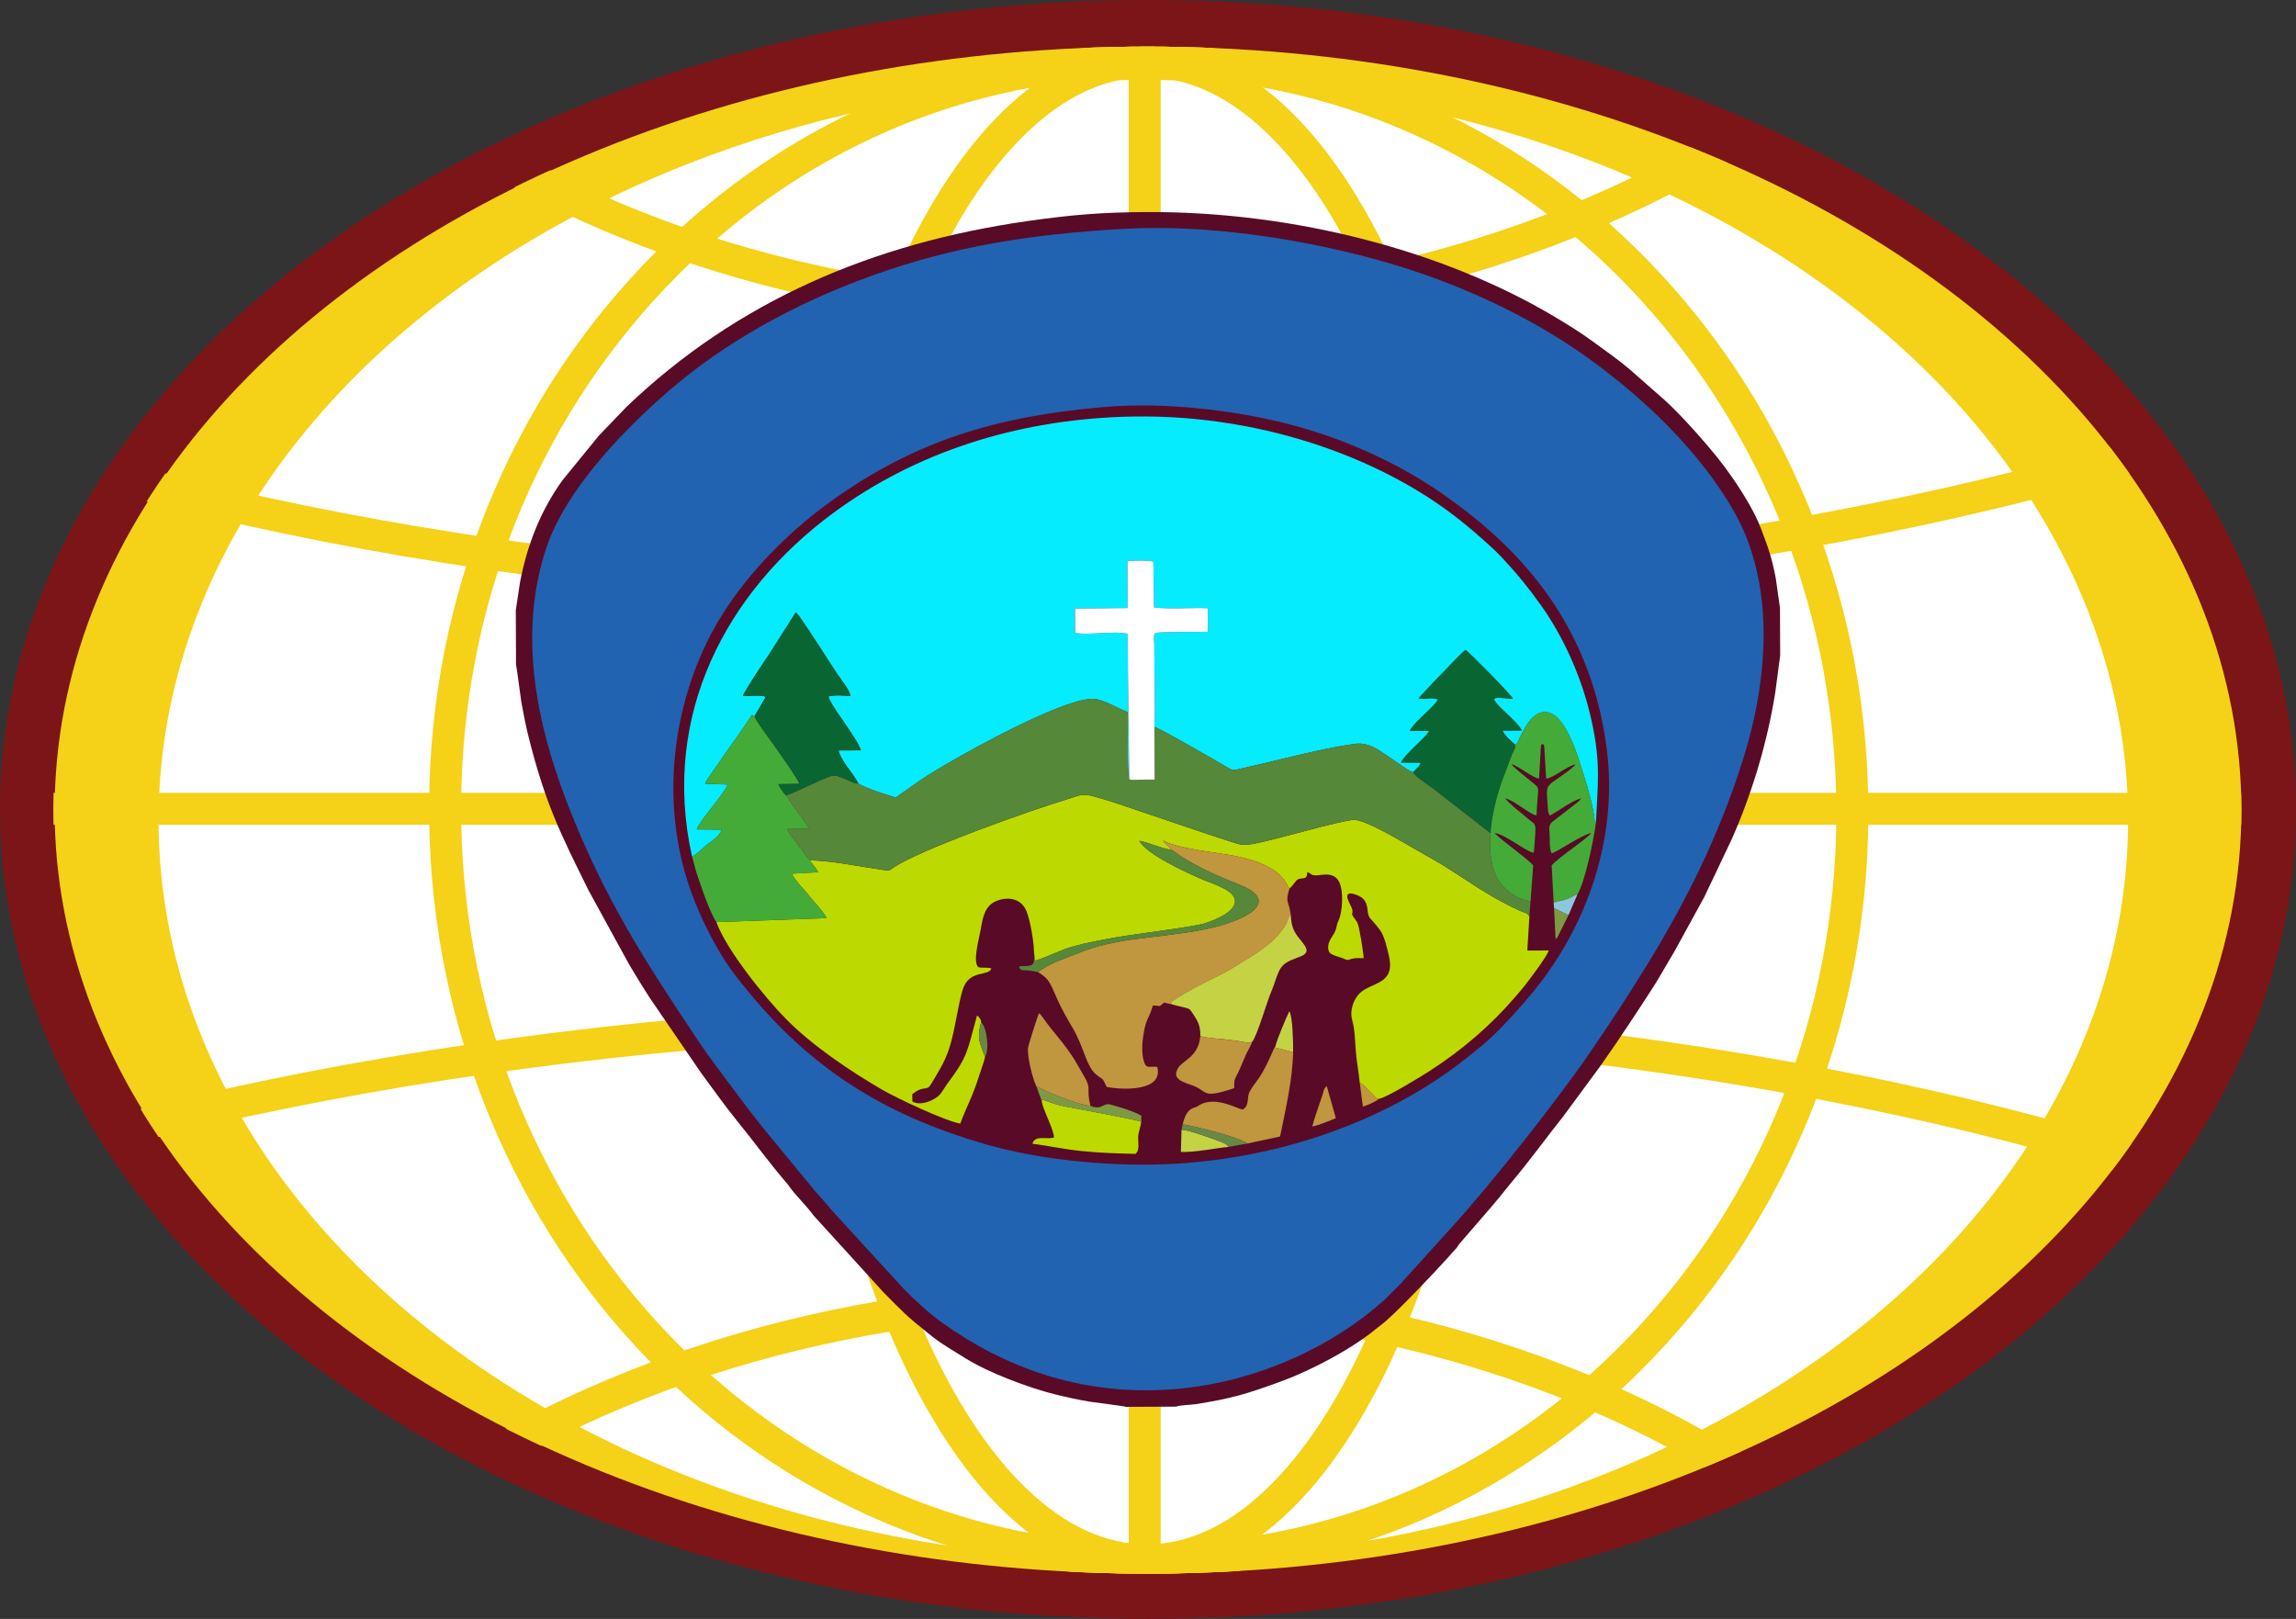
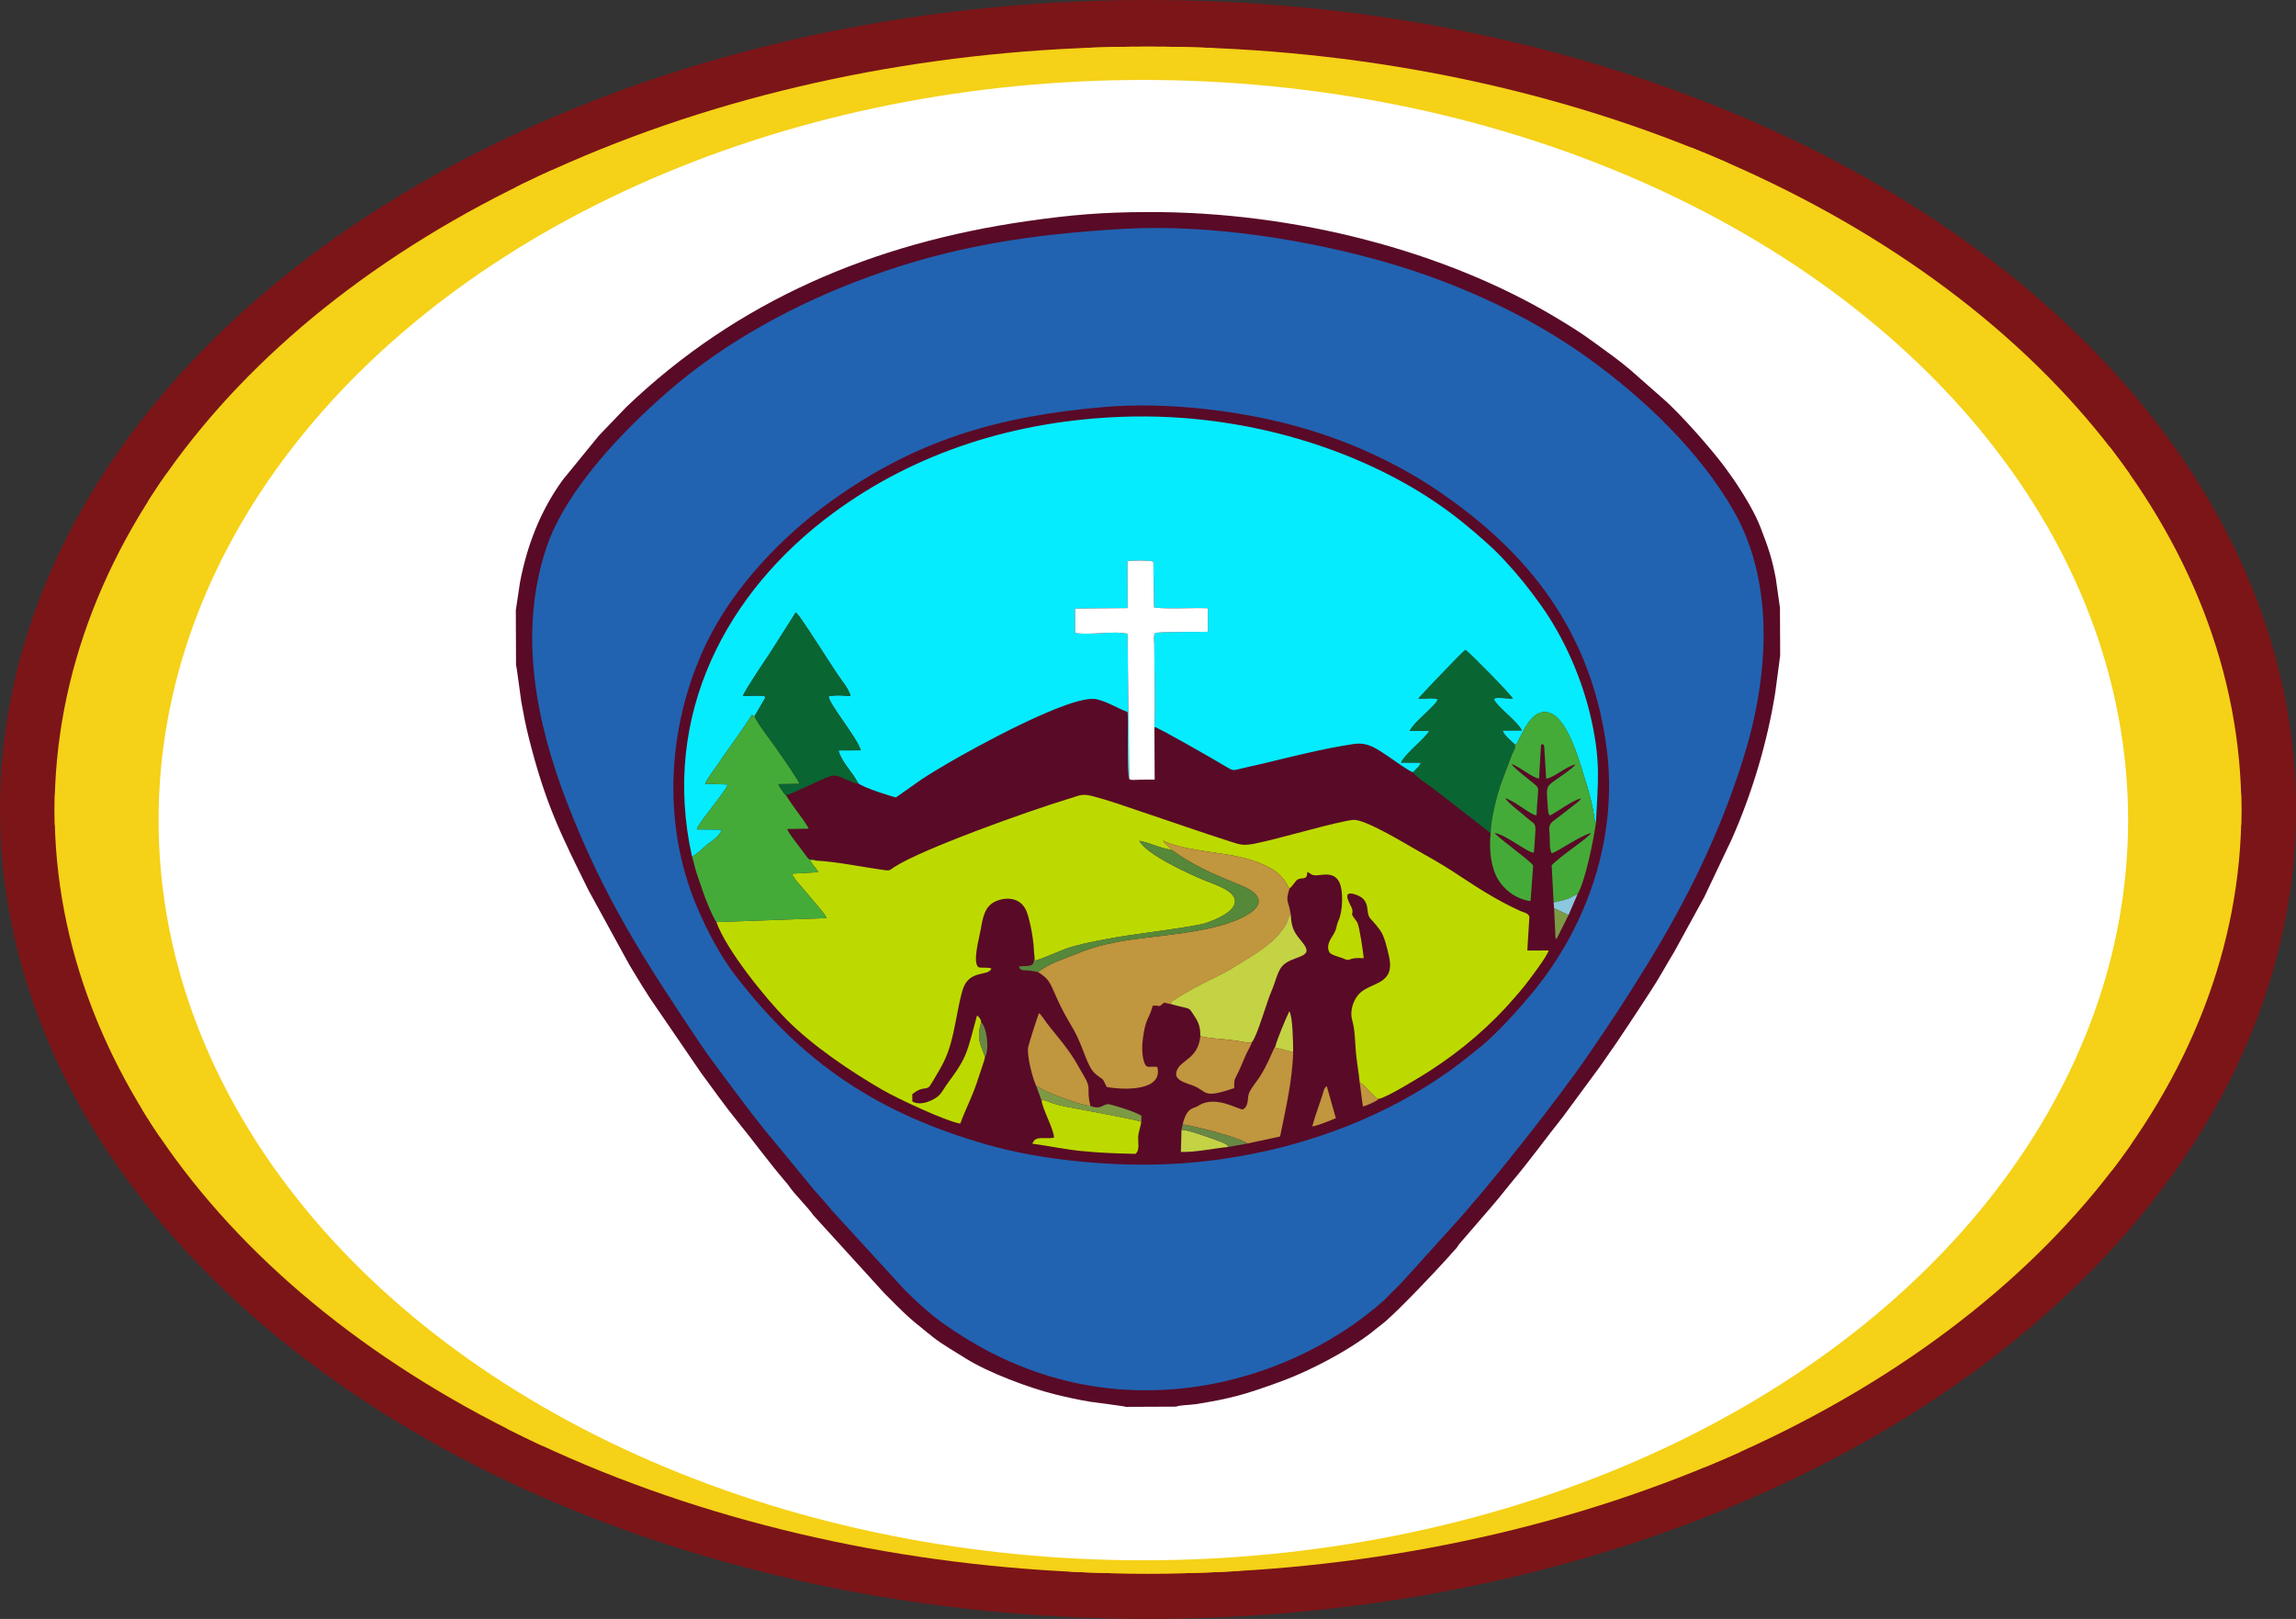
<svg xmlns="http://www.w3.org/2000/svg" id="Capa_2" data-name="Capa 2" viewBox="0 0 1990 1403.28">
  <rect x="0" y="0" width="1990" height="1403.28" fill="#333333" stroke="none" />
  <defs>
    <style>
      .cls-1 {
        fill: #bcda00;
      }

      .cls-1, .cls-2, .cls-3, .cls-4, .cls-5, .cls-6, .cls-7, .cls-8, .cls-9, .cls-10, .cls-11, .cls-12, .cls-13 {
        fill-rule: evenodd;
      }

      .cls-14, .cls-2 {
        fill: #fff;
      }

      .cls-15 {
        fill: #f5d117;
      }

      .cls-16 {
        fill: none;
      }

      .cls-3 {
        fill: #2163b1;
      }

      .cls-4 {
        fill: #096532;
      }

      .cls-17 {
        clip-path: url(#clippath-1);
      }

      .cls-5 {
        fill: #8bc8de;
      }

      .cls-6 {
        fill: #c0963e;
      }

      .cls-7 {
        fill: #678944;
      }

      .cls-8 {
        fill: #590a27;
      }

      .cls-9 {
        fill: #05ecfe;
      }

      .cls-18 {
        fill: #7c1518;
      }

      .cls-10 {
        fill: #7c9a44;
      }

      .cls-11 {
        fill: #558839;
      }

      .cls-19 {
        clip-path: url(#clippath);
      }

      .cls-12 {
        fill: #c3d344;
      }

      .cls-13 {
        fill: #44ab38;
      }
    </style>
    <clipPath id="clippath">
      <ellipse class="cls-15" cx="995" cy="702.22" rx="947.65" ry="661.79" />
    </clipPath>
    <clipPath id="clippath-1">
-       <ellipse class="cls-16" cx="993.85" cy="702.22" rx="947.65" ry="661.79" />
-     </clipPath>
+       </clipPath>
  </defs>
  <g id="Capa_1-2" data-name="Capa 1">
    <g>
      <g>
        <ellipse class="cls-18" cx="995" cy="701.64" rx="995" ry="701.64" />
        <g>
          <ellipse class="cls-15" cx="995" cy="702.22" rx="947.65" ry="661.79" />
          <g class="cls-19">
            <path class="cls-15" d="M997.78,1366.39c-80.77,0-159.39-16.24-233.86-48.32-74.84-32.24-142.33-79.03-200.59-139.08-58.21-59.99-104.29-130.19-136.95-208.65-33.8-81.19-51.7-167.71-53.18-257.17-1.49-89.46,13.52-176.53,44.61-258.8,30.04-79.51,73.76-151.2,129.94-213.09,56.24-61.95,122.14-110.96,195.86-145.67,76.4-35.97,157.87-54.91,242.17-56.32,84.29-1.39,166.35,14.83,243.9,48.24,74.84,32.24,142.33,79.03,200.59,139.08,58.21,59.99,104.29,130.19,136.95,208.65,33.8,81.19,51.7,167.71,53.18,257.17,1.49,89.46-13.52,176.53-44.61,258.8-30.04,79.51-73.76,151.2-129.95,213.09-56.24,61.95-122.14,110.96-195.86,145.67-76.4,35.97-157.87,54.91-242.17,56.32-3.35.06-6.7.08-10.04.08ZM995.64,66.93c-3.14,0-6.27.03-9.42.08-159,2.64-307.44,71.15-417.96,192.9-110.75,122-170.19,282.8-167.36,452.79,5.77,347.22,272.7,625.96,597.04,625.97,3.14,0,6.27-.03,9.42-.08,159-2.64,307.44-71.15,417.96-192.9,110.75-122,170.19-282.8,167.36-452.79-5.77-347.22-272.7-625.97-597.04-625.97Z" />
-             <path class="cls-15" d="M994.98,1366.32c-83.07,0-160.21-70.5-217.21-198.5-55.41-124.44-85.92-289.59-85.92-465.02s30.51-340.58,85.92-465.02c57-128.01,134.13-198.51,217.21-198.51s160.21,70.5,217.2,198.5c55.41,124.44,85.92,289.59,85.92,465.02,0,175.43-30.51,340.58-85.92,465.02-57,128.01-134.13,198.51-217.2,198.51ZM994.98,66.99c-35.38,0-70.05,15.89-103.05,47.24-33.12,31.46-63.01,76.82-88.83,134.82-53.86,120.97-83.53,282.11-83.53,453.75s29.66,332.78,83.53,453.75c25.82,58,55.71,103.35,88.83,134.82,33,31.35,67.67,47.24,103.05,47.24s70.05-15.89,103.05-47.24c33.12-31.46,63.01-76.82,88.83-134.82,53.86-120.97,83.53-282.11,83.53-453.75h13.86-13.86c0-171.63-29.66-332.78-83.53-453.75-25.82-58-55.71-103.35-88.83-134.82-33-31.35-67.67-47.24-103.05-47.24Z" />
            <path class="cls-15" d="M941.17,2420.04c-110.45,0-217.88-15.28-319.65-45.5-104.39-30.99-198.49-76.32-279.68-134.72-81.49-58.62-145.91-127.49-191.45-204.68-47.37-80.29-72.14-166.06-73.62-254.93-1.48-88.87,20.43-175.42,65.11-257.24,42.96-78.66,105.05-149.63,184.55-210.93,79.2-61.07,171.74-109.5,275.05-143.94,106.77-35.6,220.46-54.64,337.93-56.59,117.46-1.95,231.73,13.3,339.62,45.33,104.39,30.99,198.49,76.32,279.68,134.72,81.49,58.62,145.91,127.49,191.45,204.68,47.37,80.29,72.14,166.06,73.62,254.93,1.48,88.87-20.43,175.42-65.11,257.24-42.96,78.66-105.05,149.63-184.55,210.93-79.2,61.07-171.74,109.5-275.05,143.94-106.77,35.6-220.46,54.64-337.93,56.59-6.67.11-13.33.17-19.98.17ZM959.32,1139.06c-6.48,0-12.96.05-19.46.16-226.66,3.77-438.5,72.94-596.51,194.77-156.8,120.9-241.63,279.21-238.86,445.76,2.77,166.55,92.81,321.95,253.54,437.57,157.32,113.17,363.77,175,583.19,175,6.48,0,12.96-.05,19.46-.16,226.66-3.77,438.5-72.94,596.51-194.77,156.8-120.9,241.63-279.21,238.86-445.76-2.77-166.55-92.81-321.95-253.54-437.57-157.32-113.17-363.77-175-583.19-175Z" />
            <path class="cls-15" d="M887.65,2176.25c-199.77,0-393.7-15.47-576.95-46.05-185.91-31.02-353.09-76.21-496.89-134.32-144.52-58.4-258.34-127-338.31-203.89-84.26-81.02-127.33-167.9-128.01-258.23-.69-90.33,41.06-177.85,124.08-260.14,78.79-78.1,191.56-148.42,335.17-209,142.91-60.29,309.38-108.01,494.8-141.85,191.72-34.99,395.49-53.54,605.64-55.13,210.15-1.59,414.18,13.86,606.41,45.93,185.91,31.02,353.09,76.21,496.89,134.32,144.52,58.4,258.34,127,338.31,203.89,84.26,81.02,127.33,167.9,128.01,258.23.69,90.33-41.06,177.85-124.08,260.14-78.79,78.1-191.56,148.42-335.17,209-142.91,60.29-309.38,108.01-494.8,141.85-191.72,34.99-395.49,53.54-605.64,55.13-9.83.07-19.66.11-29.46.11ZM936.56,895.24c-9.71,0-19.42.04-29.17.11-412.46,3.13-799.52,72.31-1089.87,194.8-140.34,59.2-250.17,127.55-326.43,203.15-77.52,76.84-116.5,157.67-115.88,240.25.63,82.58,40.83,162.81,119.51,238.46,77.41,74.43,188.26,141.11,329.48,198.17,285.28,115.28,661.99,178.35,1063.54,178.35,9.71,0,19.42-.04,29.17-.11,412.46-3.13,799.52-72.31,1089.87-194.8,140.34-59.2,250.17-127.55,326.43-203.15,77.52-76.84,116.5-157.67,115.88-240.25-.63-82.58-40.83-162.81-119.51-238.46-77.41-74.43-188.26-141.11-329.48-198.17-285.28-115.28-661.98-178.35-1063.54-178.35Z" />
            <path class="cls-15" d="M950,283.62c-107.26,0-211.72-14.47-310.92-43.1-104.62-30.2-199.06-74.81-280.69-132.6C276.46,49.91,211.52-18.46,165.39-95.31c-47.98-79.93-73.4-165.51-75.55-254.37-2.15-88.86,19.1-175.57,63.15-257.73,42.36-78.99,103.91-150.42,182.94-212.32,78.74-61.67,170.91-110.8,273.95-146.02,106.49-36.41,220.04-56.31,337.49-59.15,117.45-2.84,231.83,11.54,339.96,42.75,104.62,30.2,199.06,74.81,280.69,132.6,81.94,58,146.87,126.38,193,203.22,47.98,79.93,73.4,165.51,75.55,254.37,2.15,88.86-19.1,175.57-63.15,257.73-42.36,78.99-103.91,150.42-182.94,212.32-78.74,61.67-170.91,110.8-273.95,146.02-106.49,36.41-220.04,56.31-337.49,59.15-9.7.23-19.38.35-29.04.35ZM117.55-350.35C121.58-183.82,212.8-29.11,374.41,85.29c162.85,115.28,377.35,175.74,603.96,170.26,226.62-5.49,437.93-76.26,595.01-199.29,155.88-122.09,239.51-281.03,235.47-447.56-4.03-166.52-95.25-321.24-256.86-435.64-162.85-115.28-377.35-175.75-603.96-170.26-226.62,5.49-437.93,76.26-595.01,199.29-155.88,122.09-239.51,281.03-235.47,447.56Z" />
            <path class="cls-15" d="M933.57,529.64c-189.47,0-373.53-14.02-548.04-41.78-186.14-29.61-353.66-73.53-497.9-130.55-144.96-57.3-259.3-125.03-339.84-201.32-84.87-80.38-128.6-166.93-129.97-257.25-1.37-90.32,39.71-178.16,122.1-261.08,78.2-78.7,190.43-149.87,333.58-211.54,142.44-61.37,308.55-110.35,493.71-145.6,191.45-36.44,395.07-56.53,605.21-59.72,210.13-3.19,414.27,10.72,606.74,41.33,186.14,29.61,353.65,73.53,497.9,130.55,144.96,57.3,259.3,125.03,339.84,201.32,84.87,80.38,128.6,166.93,129.97,257.25,1.37,90.32-39.71,178.16-122.1,261.08-78.2,78.7-190.43,149.87-333.58,211.54-142.44,61.37-308.55,110.35-493.71,145.6-191.45,36.44-395.07,56.54-605.21,59.72-19.61.3-39.2.45-58.7.45ZM-554.46-101.68c1.25,82.57,42.07,162.49,121.31,237.55,77.97,73.84,189.32,139.68,330.97,195.67,293.07,115.85,681.6,176.2,1094.03,169.94,412.42-6.26,798.95-78.37,1088.36-203.06,139.89-60.27,249.19-129.45,324.88-205.62,76.93-77.42,115.3-158.55,114.05-241.12-1.25-82.57-42.07-162.49-121.31-237.55-77.97-73.84-189.32-139.68-330.97-195.67-293.07-115.85-681.6-176.2-1094.03-169.94-412.42,6.26-798.95,78.37-1088.36,203.06-139.89,60.27-249.19,129.45-324.88,205.62-76.93,77.42-115.3,158.55-114.05,241.12Z" />
            <rect class="cls-15" x="47.35" y="687.2" width="1895.29" height="27.72" />
            <rect class="cls-15" x="979.41" y="62.37" width="27.72" height="1290.09" />
          </g>
        </g>
        <ellipse class="cls-14" cx="990.96" cy="710.88" rx="853.52" ry="641.58" />
        <g class="cls-17">
-           <path class="cls-15" d="M996.62,1366.39c-80.77,0-159.39-16.24-233.86-48.32-74.84-32.24-142.33-79.03-200.59-139.08-58.21-59.99-104.29-130.19-136.95-208.65-33.8-81.19-51.7-167.71-53.18-257.17-1.49-89.46,13.52-176.53,44.61-258.8,30.04-79.51,73.76-151.2,129.94-213.09,56.24-61.95,122.14-110.96,195.86-145.67,76.4-35.97,157.87-54.91,242.17-56.32,84.29-1.39,166.35,14.83,243.9,48.24,74.84,32.24,142.33,79.03,200.59,139.08,58.21,59.99,104.29,130.19,136.95,208.65,33.8,81.19,51.7,167.71,53.18,257.17,1.49,89.46-13.52,176.53-44.61,258.8-30.04,79.51-73.76,151.2-129.95,213.09-56.24,61.95-122.14,110.96-195.86,145.67-76.4,35.97-157.87,54.91-242.17,56.32-3.35.06-6.7.08-10.04.08ZM994.49,66.93c-3.14,0-6.27.03-9.42.08-159,2.64-307.44,71.15-417.96,192.9-110.75,122-170.19,282.8-167.36,452.79,5.77,347.22,272.7,625.96,597.04,625.97,3.14,0,6.27-.03,9.42-.08,159-2.64,307.44-71.15,417.96-192.9,110.75-122,170.19-282.8,167.36-452.79-5.77-347.22-272.7-625.97-597.04-625.97Z" />
-           <path class="cls-15" d="M993.83,1366.32c-83.07,0-160.21-70.5-217.21-198.5-55.41-124.44-85.92-289.59-85.92-465.02s30.51-340.58,85.92-465.02c57-128.01,134.13-198.51,217.21-198.51s160.21,70.5,217.2,198.5c55.41,124.44,85.92,289.59,85.92,465.02,0,175.43-30.51,340.58-85.92,465.02-57,128.01-134.13,198.51-217.2,198.51ZM993.83,66.99c-35.38,0-70.05,15.89-103.05,47.24-33.12,31.46-63.01,76.82-88.83,134.82-53.86,120.97-83.53,282.11-83.53,453.75s29.66,332.78,83.53,453.75c25.82,58,55.71,103.35,88.83,134.82,33,31.35,67.67,47.24,103.05,47.24s70.05-15.89,103.05-47.24c33.12-31.46,63.01-76.82,88.83-134.82,53.86-120.97,83.53-282.11,83.53-453.75h13.86-13.86c0-171.63-29.66-332.78-83.53-453.75-25.82-58-55.71-103.35-88.83-134.82-33-31.35-67.67-47.24-103.05-47.24Z" />
+           <path class="cls-15" d="M993.83,1366.32s30.51-340.58,85.92-465.02c57-128.01,134.13-198.51,217.21-198.51s160.21,70.5,217.2,198.5c55.41,124.44,85.92,289.59,85.92,465.02,0,175.43-30.51,340.58-85.92,465.02-57,128.01-134.13,198.51-217.2,198.51ZM993.83,66.99c-35.38,0-70.05,15.89-103.05,47.24-33.12,31.46-63.01,76.82-88.83,134.82-53.86,120.97-83.53,282.11-83.53,453.75s29.66,332.78,83.53,453.75c25.82,58,55.71,103.35,88.83,134.82,33,31.35,67.67,47.24,103.05,47.24s70.05-15.89,103.05-47.24c33.12-31.46,63.01-76.82,88.83-134.82,53.86-120.97,83.53-282.11,83.53-453.75h13.86-13.86c0-171.63-29.66-332.78-83.53-453.75-25.82-58-55.71-103.35-88.83-134.82-33-31.35-67.67-47.24-103.05-47.24Z" />
          <path class="cls-15" d="M940.01,2420.04c-110.45,0-217.88-15.28-319.65-45.5-104.39-30.99-198.49-76.32-279.68-134.72-81.49-58.62-145.91-127.49-191.45-204.68-47.37-80.29-72.14-166.06-73.62-254.93-1.48-88.87,20.43-175.42,65.11-257.24,42.96-78.66,105.05-149.63,184.55-210.93,79.2-61.07,171.74-109.5,275.05-143.94,106.77-35.6,220.46-54.64,337.93-56.59,117.46-1.95,231.73,13.3,339.62,45.33,104.39,30.99,198.49,76.32,279.68,134.72,81.49,58.62,145.91,127.49,191.45,204.68,47.37,80.29,72.14,166.06,73.62,254.93,1.48,88.87-20.43,175.42-65.11,257.24-42.96,78.66-105.05,149.63-184.55,210.93-79.2,61.07-171.74,109.5-275.05,143.94-106.77,35.6-220.46,54.64-337.93,56.59-6.67.11-13.33.17-19.98.17ZM958.16,1139.06c-6.48,0-12.96.05-19.46.16-226.66,3.77-438.5,72.94-596.51,194.77-156.8,120.9-241.63,279.21-238.86,445.76,2.77,166.55,92.81,321.95,253.54,437.57,157.32,113.17,363.77,175,583.19,175,6.48,0,12.96-.05,19.46-.16,226.66-3.77,438.5-72.94,596.51-194.77,156.8-120.9,241.63-279.21,238.86-445.76-2.77-166.55-92.81-321.95-253.54-437.57-157.32-113.17-363.77-175-583.19-175Z" />
          <path class="cls-15" d="M886.49,2176.25c-199.77,0-393.7-15.47-576.95-46.05-185.91-31.02-353.09-76.21-496.89-134.32-144.52-58.4-258.34-127-338.31-203.89-84.26-81.02-127.33-167.9-128.01-258.23-.69-90.33,41.06-177.85,124.08-260.14,78.79-78.1,191.56-148.42,335.17-209,142.91-60.29,309.38-108.01,494.8-141.85,191.72-34.99,395.49-53.54,605.64-55.13,210.16-1.59,414.18,13.86,606.41,45.93,185.91,31.02,353.09,76.21,496.89,134.32,144.52,58.4,258.34,127,338.31,203.89,84.26,81.02,127.33,167.9,128.01,258.23.69,90.33-41.06,177.85-124.08,260.14-78.79,78.1-191.56,148.42-335.17,209-142.91,60.29-309.38,108.01-494.8,141.85-191.72,34.99-395.49,53.54-605.64,55.13-9.83.07-19.66.11-29.46.11ZM935.4,895.24c-9.71,0-19.42.04-29.17.11-412.46,3.13-799.52,72.31-1089.87,194.8-140.34,59.2-250.17,127.55-326.43,203.15-77.52,76.84-116.5,157.67-115.88,240.25.63,82.58,40.83,162.81,119.51,238.46,77.41,74.43,188.26,141.11,329.48,198.17,285.28,115.28,661.99,178.35,1063.54,178.35,9.71,0,19.42-.04,29.17-.11,412.46-3.13,799.52-72.31,1089.87-194.8,140.34-59.2,250.17-127.55,326.43-203.15,77.52-76.84,116.5-157.67,115.88-240.25-.63-82.58-40.83-162.81-119.51-238.46-77.41-74.43-188.26-141.11-329.48-198.17-285.28-115.28-661.98-178.35-1063.54-178.35Z" />
          <path class="cls-15" d="M948.85,283.62c-107.26,0-211.72-14.47-310.92-43.1-104.62-30.2-199.06-74.81-280.69-132.6C275.3,49.91,210.37-18.46,164.24-95.31c-47.98-79.93-73.4-165.51-75.55-254.37-2.15-88.86,19.1-175.57,63.15-257.73,42.36-78.99,103.91-150.42,182.94-212.32,78.74-61.67,170.91-110.8,273.95-146.02,106.49-36.41,220.04-56.31,337.49-59.15,117.45-2.84,231.82,11.54,339.96,42.75,104.62,30.2,199.06,74.81,280.69,132.6,81.94,58,146.87,126.38,193,203.22,47.98,79.93,73.4,165.51,75.55,254.37,2.15,88.86-19.1,175.57-63.15,257.73-42.36,78.99-103.91,150.42-182.94,212.32-78.74,61.67-170.91,110.8-273.95,146.02-106.49,36.41-220.04,56.31-337.49,59.15-9.7.23-19.38.35-29.04.35ZM116.4-350.35C120.43-183.82,211.65-29.11,373.25,85.29c162.85,115.28,377.35,175.74,603.96,170.26,226.62-5.49,437.93-76.26,595.01-199.29,155.88-122.09,239.51-281.03,235.47-447.56-4.03-166.52-95.25-321.24-256.86-435.64-162.85-115.28-377.35-175.75-603.96-170.26-226.62,5.49-437.93,76.26-595.01,199.29-155.88,122.09-239.51,281.03-235.47,447.56Z" />
          <path class="cls-15" d="M932.42,529.64c-189.47,0-373.53-14.02-548.04-41.78-186.14-29.61-353.66-73.53-497.9-130.55-144.96-57.3-259.3-125.03-339.84-201.32-84.87-80.38-128.6-166.93-129.97-257.25-1.37-90.32,39.71-178.16,122.1-261.08,78.2-78.7,190.43-149.87,333.58-211.54,142.44-61.37,308.55-110.35,493.71-145.6,191.45-36.44,395.07-56.53,605.21-59.72,210.14-3.19,414.27,10.72,606.74,41.33,186.14,29.61,353.65,73.53,497.9,130.55,144.96,57.3,259.3,125.03,339.84,201.32,84.87,80.38,128.6,166.93,129.97,257.25,1.37,90.32-39.71,178.16-122.1,261.08-78.2,78.7-190.43,149.87-333.58,211.54-142.44,61.37-308.55,110.35-493.71,145.6-191.45,36.44-395.07,56.54-605.21,59.72-19.61.3-39.2.45-58.7.45ZM-555.61-101.68c1.25,82.57,42.07,162.49,121.31,237.55,77.97,73.84,189.32,139.68,330.97,195.67,293.07,115.85,681.6,176.2,1094.03,169.94,412.42-6.26,798.95-78.37,1088.36-203.06,139.89-60.27,249.19-129.45,324.88-205.62,76.93-77.42,115.3-158.55,114.05-241.12-1.25-82.57-42.07-162.49-121.31-237.55-77.97-73.84-189.32-139.68-330.97-195.67-293.07-115.85-681.6-176.2-1094.03-169.94-412.42,6.26-798.95,78.37-1088.36,203.06-139.89,60.27-249.19,129.45-324.88,205.62-76.93,77.42-115.3,158.55-114.05,241.12Z" />
          <rect class="cls-15" x="46.2" y="687.2" width="1895.29" height="27.72" />
          <rect class="cls-15" x="978.25" y="62.37" width="27.72" height="1290.09" />
        </g>
      </g>
      <g id="Layer_1">
        <g id="_2452171783392" data-name=" 2452171783392">
          <path class="cls-8" d="M447.07,528.97l.19,47.44c.52.86,3.97,28.67,4.6,32.14,1.92,10.6,3.85,20.56,6.45,30.87,14.47,57.47,27.55,83.3,51.79,132.31l32.37,59.11c2.05,4.02,4.39,7.79,6.63,11.49,4.6,7.58,9.27,15.28,14.21,22.84l44.48,65.02c10.23,13.76,20.52,28.48,31.39,41.81,13.47,16.52,26.65,34.69,41.09,51.67,1.64,1.92,2.72,3.05,4.03,5.03,4,6.04,16.27,18.19,20.61,24.63l61.06,67.09c16.36,16.42,19.41,20.08,38.12,34.94,1.66,1.32,3.21,2.57,5.03,4.02,7.23,5.72,20.33,13.34,27.77,18.03,19.68,12.41,55.07,25.67,77.54,31.21,9.35,2.31,19.74,4.66,30.31,6.39,3.85.63,30.01,3.81,31.1,4.45l43.64-.18c2.13-1.27,12.82-1.52,16.73-2.13,30.52-4.82,43.29-8.51,72.35-19.1,8.65-3.15,17.08-6.65,25.5-10.65,18.12-8.6,36.58-18.87,52.71-30.86,1.93-1.43,3.14-2.49,5.02-4.01,3.54-2.87,6.76-5.13,10.02-8.03,14.22-12.67,41.79-41.77,54.31-55.69,1.65-1.83,2.81-3.4,4.6-5.2,2.55-2.56,1.98-2.41,3.93-5.12l25.13-29.11c3.15-3.53,5.47-6.47,8.65-10.18l12.15-15c16.35-19.47,28.94-37.18,44.08-56.18l31.35-42.52c2.93-3.92,4.85-7.13,7.76-11.12,2.63-3.6,4.74-6.89,7.43-10.67l14.46-21.69c5.12-7.55,9.54-14.76,14.63-22.37,6.97-10.42,14.66-24.5,20.95-34.86l25.91-47.25,23.81-50.12c17.59-39.73,30.8-83.76,37.7-127.05l4.26-32.1-.17-41.39-3.6-25.46c-3.38-17.85-6.51-26.67-12.87-43.27-1.31-3.41-2.87-7-4.34-10.03-6.89-14.12-17.63-30.65-26.69-42.82-12.7-17.06-38.17-45.8-52.77-58.78l-29.63-26.07c-12.39-10.42-19.3-14.8-31.66-23.98-10.52-7.81-22.02-14.91-33.71-21.88-94.45-56.32-223.97-91.31-353.2-90.78-39.19.16-65.83,2.38-104.35,7.91-132.87,19.07-250.67,68.73-347.25,161.27l-23.62,24.63-31.49,38.59c-19.04,26.4-30.64,56.11-36.86,88.46l-3.64,24.28h0Z" />
          <path class="cls-3" d="M974.2,198.36c-80.81,4.6-147.35,15.03-218.32,40.53-68.17,24.49-128.64,58.8-175.44,99.24-39.8,34.39-90.04,86.25-106.87,136.62-24.94,74.58-8.27,152.66,17.43,219.7,32.29,84.25,69.59,141.16,115.46,209.62,4.36,6.5,8.9,12.89,13.49,18.98,14.51,19.28,26.61,36.27,41.99,55.36l43.94,53.37c5.21,5.97,10.28,11.36,15.07,17.36l61.98,67.67c9.98,10.17,21.59,21.05,34.48,30.26,51.44,36.72,118.24,63.52,199.67,57.1,75.31-5.94,140.8-39.72,182.07-76.73,2.81-2.52,5.25-5.4,7.92-7.9,3.07-2.88,5.34-5.34,8.26-8.32l42.22-46.69c34.04-37.1,92.53-111.53,118.41-149.18,19.4-28.21,33.07-48.95,51.24-78.47,32.75-53.19,61.69-109.98,83.09-177.18,22.7-71.26,28.47-153.26-7.41-216.4-29.54-51.98-78.49-98.44-126.37-132.89-47.76-34.36-108.53-63.8-175.06-82.99-67.14-19.37-152.63-33.29-227.24-29.05h0Z" />
          <path class="cls-8" d="M957.07,352.79c-93.62,7.99-164.67,29.43-238.11,82.61-40.29,29.18-83.27,72.99-107.03,122.82-32.94,69.07-39.16,153.81-7.86,227.86,9.18,21.71,20.65,42.96,33.06,59.13,58.36,76.06,123.66,120.12,219.49,147.3,47.68,13.52,111.61,19.42,163.79,16.13,85.53-5.41,170.56-33.06,238.33-82.11,9.31-6.74,17.2-13.25,25.73-20.22,13.9-11.37,33.58-33.47,44.77-47.15,46.85-57.23,73.28-133.82,63.3-210.6-14.54-111.84-79.75-177.68-145.28-222.5-34.9-23.87-78.33-44.42-125.82-57.23-48.74-13.14-110.99-20.59-164.35-16.04h0Z" />
          <path class="cls-9" d="M599.74,742.31c2.77-.47,10.17-7.95,13.8-10.74,4.48-3.44,9.94-6.43,11.94-12.45l-21.58-.2c1.61-6.21,22.79-29.57,26.97-38.9l-19.75-.67c1.87-4.4,7.22-11.18,9.86-15.16,7.88-11.87,24.48-34.12,30.73-44.68,1.94,2.1.28.53,2.34,1.25l8.97-15.48c.17-1.26.04-1.18-.12-1.68-5.86-1.25-12.73-.18-18.94-.39,1.2-4.25,19.01-30.64,22.64-36l23.12-36.37c.17.12.41.12.48.4l2.9,3.45c10.93,15.64,22.32,34.1,32.96,50.11,2.96,4.45,10.03,12.71,11.02,18.56-7.01-.46-11.5-1.21-18.82.14-.58,5.86,24.65,35.73,27.81,46.88l-19.36.08c2.54,10.04,12.51,19.25,17,28.28,3.59,3.87,32.09,12.59,32.85,12.43l21.8-15.34c7.47-5,15.52-9.75,23.31-14.33,20.4-11.99,108.05-60.67,129.12-55.34,10.29,2.61,17.82,7.84,26.52,10.99.92,9.32-.87,53.6,1.44,57.74l-1.49-125.52c-12.05-2.9-33.42,1.55-45.36-.82l-.11-21.02,45.54-.47-.14-40.7c5.53-.51,17.63-.79,22.44.43l.61,39.73c13.96,1.8,32.15.02,46.6.71l.05,20.36c-7.79.3-41.85-.29-45.57,1.14-1.8,1.31-.95,6.76-.93,9.09.17,20.2.92,55.18.17,72.25,3.52.54,52.48,28.67,62.22,34.54,6.84,4.12,5.92,3.08,14.57,1.19,10.81-2.36,21.02-4.85,31.59-7.41,21.59-5.23,42.31-10.2,64.5-13.51,12.4-1.85,20.02,4.48,28.48,9.86,3.41,2.17,20.82,15.02,22.97,14.57,1.97-2.46,5.86-5.09,6.54-8.28l-17.13-.02c3.66-7.89,21.93-21.75,24.46-27.56l-16.91.08c3.95-8.11,22.55-21.6,24.41-27.36-4.89-1.96-11.53-.01-16.87-.74,1.61-2.04,37.65-40.1,40.71-42.06,3.05,1.66,40.23,39.41,41.05,42.24-14.65-.82-19-2-14.33,3.72,5.66,6.94,19.64,17.75,22.1,23.79l-16.66.08c1.34,4.12,7.16,8.69,10.76,12.15,2.14-.43.33.57,1.83-1.12l3-6.06c1.41-2.93,2.79-5.29,4.24-7.85,2.55-4.51,6.92-10.22,11.91-12.18,21.81-8.57,34.45,40.92,39.21,55.58,3.53,10.89,6.78,22.48,8.47,33.96.58,3.92.23,4.01,1.55,5.6,1.65-34.83,4.28-51.78-3.79-88.67-7.79-35.6-23.62-71.59-43.82-99.94-10.74-15.07-20.04-26.52-32.49-39.95-3.95-4.26-7.87-8.09-12.14-11.96-8.4-7.61-16.43-14.6-25.98-22.19-69.39-55.16-177.52-93.5-292.44-89.3-92.07,3.36-178.59,30.32-250.85,83.73-91.74,67.81-149.19,174.22-121.97,297.32h0Z" />
          <path class="cls-1" d="M707.2,745.91l-5.16-.31c1.95,4.07,4.94,6.01,7.13,10.42l-22.96,1.31c3.26,6.3,10.62,13.45,15.06,19.11,2.96,3.78,14.01,15.77,15.21,19.39l-95.56,3.44c8.41,23.78,42.39,65.9,60.64,84.31,22.63,22.84,55.2,44.87,83.28,61.12,12.7,7.35,54.8,27.21,67.48,29.22,5.15-14.41,10.46-22.57,16.56-42.22,1.31-4.21,4.22-11.86,4.85-15.43-3.97-11.81-7.51-15.33-3.36-30.2-.31-2.14.22-1.18-1.19-3.36-1.33-2.04-.87-1.32-2.41-2.35-8.61,30.84-7.38,34.49-25.32,58.48-2.26,3.03-4.43,7.03-6.78,9.83-3.63,4.34-16.54,10.69-23.9,6.09l-.1-6.19c8.5-7.3,11.68-3.45,14.88-6.83,1.12-1.18,7.07-11.52,8.55-14.08,6.16-10.65,9.06-18.52,12.19-32.41,2.52-11.2,4.78-25.99,7.87-36.67,5.45-18.83,22.52-11.75,25.12-19.08-3.82-1.44-7.71-.05-11.35-1.17-5.21-4.4.92-25.81,2.06-32.64,2.02-12.03,4.04-21.08,14.22-24.96,9.4-3.59,21.47-2.44,25.97,10.41,2.98,8.49,5.7,23.83,6,33.49l.68,8.14c10.71-2.97,21.82-9.23,32.96-12.32,11.77-3.27,25.02-5.75,37.12-7.89,16.05-2.83,68.53-9.23,77.89-12.38,9.42-3.17,25.83-9.91,25.58-19.3-.24-9.13-18.48-14.53-26.85-17.99-13.32-5.52-50.16-22.4-56.11-34.09,8.79,1.58,16.98,6.06,27.55,7.88-1.78-3.54-6.05-5.48-6.82-8.17,11.93,7.17,48.11,10.6,61.87,13.34,44.58,8.9,44.2,26.26,47.64,28.2,2.41-1.55,4.9-6.32,6.79-7.52,4.07-2.6,8.51,1.23,8.56-6.64,3.81,1.35,2.71,2.64,7.04,2.86,4.89.24,15.56-3.89,20.5,5.53,4.14,7.89,3.05,26.27-.4,33.49-2.47,5.17-.93,6.79-5,13.06-2.31,3.56-5.95,9.24-2.93,14.6,1.51,2.67,9.74,4.22,13.01,5.79,5.39,2.58,2.59-1.66,16.72-.64-.45-5.45-3.74-27.48-5.51-30.75-1.05-1.94-2.41-3.49-3.4-4.92-2.36-3.42-.35-1.84-1.01-6.59-.38-2.73-10.96-17.35,2.35-13.1,1.73.55,3.85,1.49,5.18,2.36,3.01,1.97,5.04,5.37,5.49,9.7,1.11,10.55,1.87,6.46,11.11,19.06,3.67,5.01,6.07,15.46,7.7,22.66,5.68,25.14-16.22,22.01-26.08,32.63-4.3,4.63-8.3,13.68-5.78,22.82,2.45,8.86,2.3,17.82,3.14,27.42.79,9.01,2.47,17.57,3.35,26.54,3.99,2.21,5.09,4.16,8.21,7.26,1.45,1.44,2.33,2.37,3.78,3.76,2.13,2.04,2.17,3.05,4.63,3.02,6.42-.81,37.73-20.1,44.18-24.27,27.81-17.97,52.51-39.07,73.89-63.95,2.98-3.47,5.13-5.88,7.93-9.41,4.4-5.55,20.04-26.18,21.14-30.96l-18.53.07,1.8-29.28c-.76-3.27-5.18-3.78-8.02-5.08-22.35-10.27-37.75-20.78-58.25-34.16-10.75-7.02-21.59-13-33.05-19.52-8.67-4.94-43.74-26.24-53.43-25.2-15.54,1.67-62.62,16.02-84.74,20.45-10.43,2.09-12.75,1.23-22.21-1.85-13.33-4.35-26.04-8.47-39.3-13.06-13.11-4.53-26.05-8.81-39.13-13.27-12.83-4.38-26.46-9.15-39.72-12.68-10.05-2.68-11.74-.83-21.2,2.02-34.54,10.38-127.86,43.84-151.38,59.24-5.05,3.3-3.48,3.42-10.87,2.34-17.87-2.6-39.88-7.05-57.07-7.91h0Z" />
-           <path class="cls-11" d="M743.72,678.73c-1.11.67-1.48.64-3.95-.37-16.79-6.83-14.27-8.35-28.19-2.31-4.78,2.07-27.87,13.21-30.46,13.26,3.03,4.78,6.62,9.72,9.98,14.4,3,4.17,7.91,10.5,9.81,14.56l-18.68.28c1.36,3.74,8.01,11.92,10.58,15.43,1.99,2.71,3.64,4.67,5.48,7.34,4.71,6.8,3.12,1.62,8.88,4.58,17.19.86,39.21,5.31,57.07,7.91,7.39,1.08,5.82.96,10.87-2.34,23.52-15.39,116.83-48.86,151.38-59.24,9.47-2.85,11.16-4.69,21.2-2.02,13.25,3.53,26.88,8.31,39.72,12.68,13.07,4.46,26.02,8.74,39.13,13.27,13.27,4.58,25.97,8.71,39.3,13.06,9.47,3.09,11.77,3.95,22.21,1.85,22.12-4.44,69.19-18.79,84.74-20.45,9.68-1.04,44.75,20.25,53.43,25.2,11.46,6.53,22.3,12.5,33.05,19.52,20.49,13.38,35.89,23.9,58.25,34.16,2.84,1.3,7.26,1.82,8.02,5.08l1.01-13.52c-13.03-1.69-22.99-10.21-28.09-18.6-6.27-10.31-8.01-26.01-6.54-40.32l-50.92-39.59c-2.43-1.83-15.38-10.09-16.12-13.25-2.15.44-19.56-12.4-22.97-14.57-8.46-5.38-16.08-11.71-28.48-9.86-22.19,3.3-42.91,8.27-64.5,13.51-10.58,2.56-20.78,5.05-31.59,7.41-8.66,1.89-7.73,2.93-14.57-1.19-9.74-5.86-58.7-34-62.22-34.54l.22,45.65c-4,.08-8,.06-12.01.08-3.45.02-10.29.92-10.01-.92-2.31-4.14-.52-48.41-1.44-57.74-8.7-3.15-16.24-8.38-26.52-10.99-21.07-5.34-108.73,43.34-129.12,55.34-7.78,4.58-15.84,9.33-23.31,14.33l-21.8,15.34c-.76.16-29.26-8.56-32.85-12.43h0Z" />
          <path class="cls-6" d="M1014.99,736.64c2.77,1.13,4.54,2.98,7.15,4.68,18.3,11.93,33.75,18.05,54.46,26.54,13.28,5.45,21.3,14.49,5.92,24.17-28.16,17.73-82.38,18.14-115.15,24.66-14.73,2.93-23,5.45-35.91,10.65-12.73,5.13-21.81,7.79-31.85,15.22,9.71,6.1,10.1,8.52,16.41,22.75,4.65,10.5,8.64,17.05,13.92,26.15,9.8,16.9,11.61,32.99,19.98,39.79,8.04,6.53,4.46,1.55,9.28,10.9,12.59,2.56,49.43,4.43,43.84-17.36-7.46-.94-9.73,2.51-11.91-5.94-1.43-5.55-1.4-12.63-.62-18.31,1.33-9.73,2.38-13.94,6.21-21.77,1.11-2.26,1.64-5.23,2.56-7.14,2.86-.24,4.1.47,6.06.36l3.64-2.93,6.73,1.55-.64-.92c-.03-.09-.14-.33-.15-.42-.09-1.23,3.1-2.63,5.16-4,2.24-1.49,4.51-2.75,7.03-4.27,4.65-2.81,9.6-5.38,14.59-7.99,14.09-7.37,16.65-7.64,29.95-15.95,13.6-8.5,29-16.81,38.83-29.67,7.79-10.19,4.17-10.51,8.24-14.68-1.76-12.62-5.05-9.9-1.05-22.66-3.45-1.94-3.06-19.3-47.64-28.2-13.76-2.75-49.94-6.17-61.87-13.34.78,2.69,5.04,4.63,6.82,8.17h0Z" />
          <path class="cls-13" d="M599.74,742.31c1.58,4.52,2.43,9.86,4.17,14.95,1.81,5.3,3.4,9.64,5.06,14.71,2.12,6.46,8.21,21.95,11.94,27.31l95.56-3.44c-1.2-3.62-12.26-15.62-15.21-19.39-4.43-5.66-11.79-12.81-15.06-19.11l22.96-1.31c-2.19-4.41-5.18-6.34-7.13-10.42l5.16.31c-5.77-2.96-4.17,2.21-8.88-4.58-1.85-2.67-3.5-4.63-5.48-7.34-2.58-3.51-9.23-11.69-10.58-15.43l18.68-.28c-1.9-4.06-6.82-10.39-9.81-14.56-3.36-4.68-6.95-9.62-9.98-14.4-1.78-1.62-5.52-7.13-6.57-9.62l18.6-.26c-5.65-10.15-13.2-20.23-19.47-29.56-3.06-4.56-19.43-25.94-19.63-29.12-2.07-.72-.4.85-2.34-1.25-6.25,10.55-22.85,32.81-30.73,44.68-2.64,3.98-7.99,10.76-9.86,15.16l19.75.67c-4.18,9.33-25.36,32.68-26.97,38.9l21.58.2c-2,6.02-7.46,9.01-11.94,12.45-3.63,2.78-11.03,10.27-13.8,10.74h0Z" />
          <path class="cls-4" d="M1224.89,669.31c.74,3.16,13.69,11.42,16.12,13.25l50.92,39.59c.39-12.47,4.88-30.06,8.4-41.1l10.11-26.93c1.48-3.36,3.64-6.22,2.56-8.79-3.6-3.46-9.42-8.02-10.76-12.15l16.66-.08c-2.47-6.04-16.44-16.86-22.1-23.79-4.66-5.71-.32-4.53,14.33-3.72-.81-2.83-38-40.58-41.05-42.24-3.05,1.96-39.09,40.02-40.71,42.06,5.35.72,11.98-1.22,16.87.74-1.86,5.76-20.47,19.24-24.41,27.36l16.91-.08c-2.52,5.81-20.8,19.66-24.46,27.56l17.13.02c-.68,3.19-4.57,5.82-6.54,8.28h0Z" />
          <path class="cls-13" d="M1313.02,645.34c1.08,2.57-1.09,5.43-2.56,8.79l-10.11,26.93c-3.52,11.03-8.01,28.62-8.4,41.1-1.47,14.31.26,30.01,6.54,40.32,5.11,8.38,15.07,16.91,28.09,18.6l2.25-30.92c-2.41-3.14-12.75-11-16.5-14.04-3.6-2.91-14.92-11.36-16.94-14.11,9.52,1.26,29.36,17.62,33.97,17.05.75-5.65.84-11.37,1.31-17.01.78-9.3-1.4-7.91-6.51-12.54-6.3-5.7-14.41-11.1-19.68-17.58,8.39,1.97,21.55,14.27,27.27,14.85.2-5.57.63-11.15,1.07-16.65.66-8.26.76-7.35-4.38-11.69-3.33-2.81-17.17-13.48-18.51-16.22,6.89,2.1,17.89,11.72,23.99,12.68l1.56-26.62c.33-3.81-.49-1.81,1.49-3.29,2.02,1.37.7-.58,1.5,2.59l1.63,27.4c6.9-.93,16.9-10.44,25.5-12.41-3.21,4.31-15.94,12.25-20.12,15.5-5.98,4.66-4.96,6.77-3.94,21.47.22,3.19.27,5.49,1.66,7.41,7.95-3.92,18.32-12.56,27.11-14.96-1.28,2.26-2.04,2.6-4.74,4.81l-16.59,12.79c-4.42,3.5-6.93,4.31-6.02,11.82.7,5.84-.56,13.18,1.86,18.22,5.43-1.33,24.96-15.45,34.3-17.6-2.75,4.52-26.72,19.87-34.24,28.04l1.7,32.23c3.93-.99,7.4-1.54,11.01-2.76,3.72-1.25,6.51-3.13,9.74-4.5,6.58-11.09,13.74-46.14,15.92-61.78-1.32-1.59-.97-1.68-1.55-5.6-1.7-11.48-4.94-23.07-8.47-33.96-4.76-14.66-17.4-64.15-39.21-55.58-4.98,1.96-9.36,7.68-11.91,12.18-1.45,2.55-2.82,4.92-4.24,7.85l-3,6.06c-1.51,1.7.31.69-1.83,1.12h0Z" />
          <path class="cls-4" d="M654.06,620.76c.21,3.17,16.57,24.56,19.63,29.12,6.27,9.33,13.82,19.42,19.47,29.56l-18.6.26c1.06,2.48,4.8,8,6.57,9.62,2.59-.05,25.68-11.18,30.46-13.26,13.92-6.05,11.4-4.53,28.19,2.31,2.47,1,2.84,1.04,3.95.37-4.49-9.02-14.47-18.24-17-28.28l19.36-.08c-3.16-11.15-28.4-41.02-27.81-46.88,7.33-1.35,11.81-.6,18.82-.14-.99-5.85-8.06-14.11-11.02-18.56-10.65-16.01-22.03-34.47-32.96-50.11l-2.9-3.45c-.07-.28-.31-.28-.48-.4l-23.12,36.37c-3.63,5.37-21.44,31.75-22.64,36,6.2.22,13.08-.86,18.94.39.16.5.29.42.12,1.68l-8.97,15.48h0Z" />
          <path class="cls-2" d="M978.76,674.88c-.28,1.85,6.56.94,10.01.92,4-.02,8,0,12.01-.08l-.22-45.65c.75-17.08,0-52.05-.17-72.25-.02-2.34-.88-7.78.93-9.09,3.72-1.42,37.78-.83,45.57-1.14l-.05-20.36c-14.45-.69-32.64,1.09-46.6-.71l-.61-39.73c-4.8-1.22-16.9-.95-22.44-.43l.14,40.7-45.54.47.11,21.02c11.94,2.37,33.31-2.08,45.36.82,0,0,1.49,125.52,1.49,125.52Z" />
          <path class="cls-12" d="M1015.71,870.58c3.04.91,6.48,1.64,9.64,2.41,5.53,1.35,5.63,1.21,8.26,5.27,4.13,6.37,6.85,9.76,6.75,19.82,6.39,1.89,15.83,2.17,22.47,2.95,3.69.43,7.5.94,11.18,1.46,3.54.5,7.88,2.12,11.21.59,4.33-4.7,12.91-35.27,16.96-44.37,3.05-6.87,5.04-16.91,9.38-21.53,8.76-9.32,28.36-6.38,17.8-19.64-6.92-8.7-9.98-11.49-10.65-24.88-4.07,4.17-.45,4.49-8.24,14.68-9.83,12.86-25.23,21.17-38.83,29.67-13.3,8.32-15.86,8.58-29.95,15.95-4.99,2.61-9.94,5.18-14.59,7.99-2.51,1.52-4.78,2.78-7.03,4.27-2.05,1.36-5.25,2.76-5.16,4,0,.09.12.34.15.42l.64.92h0Z" />
          <path class="cls-6" d="M1025.01,974.61c11.77,1.8,49.15,11.26,56.16,16.59l28.31-6.08c4.68-22.95,10.84-49.25,11.3-73.24-2.81-.46-5.69-1.41-8.46-2.13-1.06-.27-3.41-.72-4.14-.98-2.74-.96-2.62.51-2.67-2.11-2.24,3.15-6.72,16.35-14.14,27.44-2.53,3.77-5.96,7.81-8.25,12.12-2.76,5.18.07,11.79-5.76,15.4-3.06.87-24.09-13.11-38.93-2.99-3.76,2.57-9.56.33-13.42,15.99h0Z" />
          <path class="cls-1" d="M989.21,972.31c-7.38-2.52-52.54-10.51-66.81-13.36-3.65-.73-7.67-1.82-10.68-2.9-1.73-.62-3.36-1.26-5.1-1.85-4.16-1.4-3.18-.74-3.81-.14.55,6.85,11.29,26.33,10.65,32.08-7.63,1.66-16.18-2.46-18.68,5.24,14.03,1.83,27.57,4.79,42.26,6.31,15.9,1.65,30.99,2.12,47.05,2.49,3.96-2.9,2.2-9.99,2.39-14.61.17-4.14,2.09-8.93,2.73-13.27h0Z" />
          <path class="cls-11" d="M896.15,824.61c.05,3.12.97,10.1-1.66,11.59-3.62,2.06-7.57.51-11.44,1.75,1.65,3.66,3.34,2.92,7.63,3.2,3.42.23,5.72.99,8.92,1.4,10.04-7.43,19.13-10.09,31.85-15.22,12.91-5.2,21.18-7.71,35.91-10.65,32.77-6.52,86.99-6.93,115.15-24.66,15.38-9.68,7.36-18.73-5.92-24.17-20.72-8.5-36.16-14.61-54.46-26.54-2.61-1.7-4.38-3.55-7.15-4.68-10.56-1.82-18.75-6.3-27.55-7.88,5.94,11.7,42.78,28.58,56.11,34.09,8.36,3.46,26.6,8.86,26.85,17.99.25,9.39-16.17,16.13-25.58,19.3-9.36,3.15-61.84,9.55-77.89,12.38-12.1,2.14-25.35,4.62-37.12,7.89-11.15,3.1-22.25,9.36-32.96,12.32l-.68-8.14h0Z" />
          <path class="cls-6" d="M898.15,941.4c3.69,1.73,6.58,3.68,10.48,5.37,4.14,1.79,7.37,3.04,11.77,4.63,6.07,2.2,18.6,6.94,24.63,7.12-3.8-16.18,1.5-13.98-5.5-25.79-4.13-6.96-7.3-13.17-11.62-19.37-4.47-6.4-8.79-11.93-13.42-17.53-2.66-3.22-4.38-5.32-7.02-8.82-1.49-1.98-5.14-7.54-6.84-8.85-.89,1.11-9.41,27.86-9.62,30.27-.71,8.19,4.01,26.4,7.14,32.97h0Z" />
          <path class="cls-6" d="M1085.23,903.09c-3.33,1.53-7.67-.09-11.21-.59-3.68-.52-7.49-1.03-11.18-1.46-6.63-.78-16.08-1.06-22.47-2.95-1.8,18.49-14.99,20.47-19.37,27.83-6.02,10.12,6.04,12.35,13.1,15.12,13.05,5.1,7.58,11.69,35.65,2.12-.14-9.98.16-5.52,6.3-19.97,1.37-3.22,2.77-6.73,4.31-9.99,1.76-3.73,3.74-6.68,4.86-10.09h0Z" />
          <path class="cls-10" d="M902.8,954.06c.63-.6-.34-1.26,3.81.14,1.73.58,3.37,1.23,5.1,1.85,3.01,1.07,7.03,2.17,10.68,2.9,14.27,2.85,59.43,10.84,66.81,13.36l.07-5.2c-6.98-4.01-17.93-7.23-27.07-9.73-6.14-1.68-7.18,5.44-17.17,1.13-6.03-.18-18.57-4.91-24.63-7.12-4.4-1.6-7.63-2.84-11.77-4.63-3.89-1.68-6.79-3.63-10.48-5.37l4.65,12.67h0Z" />
          <path class="cls-12" d="M1064.78,994.16c-.96-2.74-6.37-4.28-8.87-5.25-3.61-1.4-6.27-2.38-9.94-3.6-4.95-1.64-17-6.05-21.93-5.98l-.54,19.15c12.76.46,28.61-3.15,41.28-4.32h0Z" />
          <path class="cls-6" d="M1137.38,976.38c4.57-.51,15.78-5.26,20.44-7.14l-7.87-27.8c-2.62,1.89-2.68,4.37-3.78,7.78-2.68,8.37-6.81,19.2-8.79,27.15h0Z" />
          <path class="cls-7" d="M1024.04,979.33c4.94-.07,16.98,4.34,21.93,5.98,3.68,1.22,6.34,2.2,9.94,3.6,2.49.97,7.91,2.5,8.87,5.25l16.4-2.96c-7.02-5.33-44.39-14.79-56.16-16.59l-.98,4.72h0Z" />
          <path class="cls-12" d="M1105.51,906.65c.05,2.63-.06,1.16,2.67,2.11.74.26,3.08.7,4.14.98,2.77.72,5.65,1.66,8.46,2.13.06-7.47-.27-30.38-3.27-35.36-2.8,5.67-10.59,24.19-12.01,30.14h0Z" />
          <path class="cls-5" d="M1346.56,782.31l.41,4.95,12.5,5.95,7.84-18.16c-3.22,1.37-6.01,3.24-9.74,4.5-3.62,1.22-7.09,1.77-11.01,2.76h0Z" />
          <path class="cls-10" d="M1359.47,793.21l-12.5-5.95,1.19,24.95c.48,1.52.19.92.88,1.81l10.43-20.8h0Z" />
          <path class="cls-6" d="M1195.13,952.41c-2.46.03-2.51-.98-4.63-3.02-1.45-1.39-2.33-2.32-3.78-3.76-3.12-3.1-4.22-5.05-8.21-7.26l2.73,20.73c2.96-.57,12.27-4.67,13.9-6.69h0Z" />
          <path class="cls-7" d="M853.72,916.25c3.96-6.33,1.76-25.58-3.36-30.2-4.15,14.87-.61,18.38,3.36,30.2Z" />
        </g>
      </g>
    </g>
  </g>
</svg>